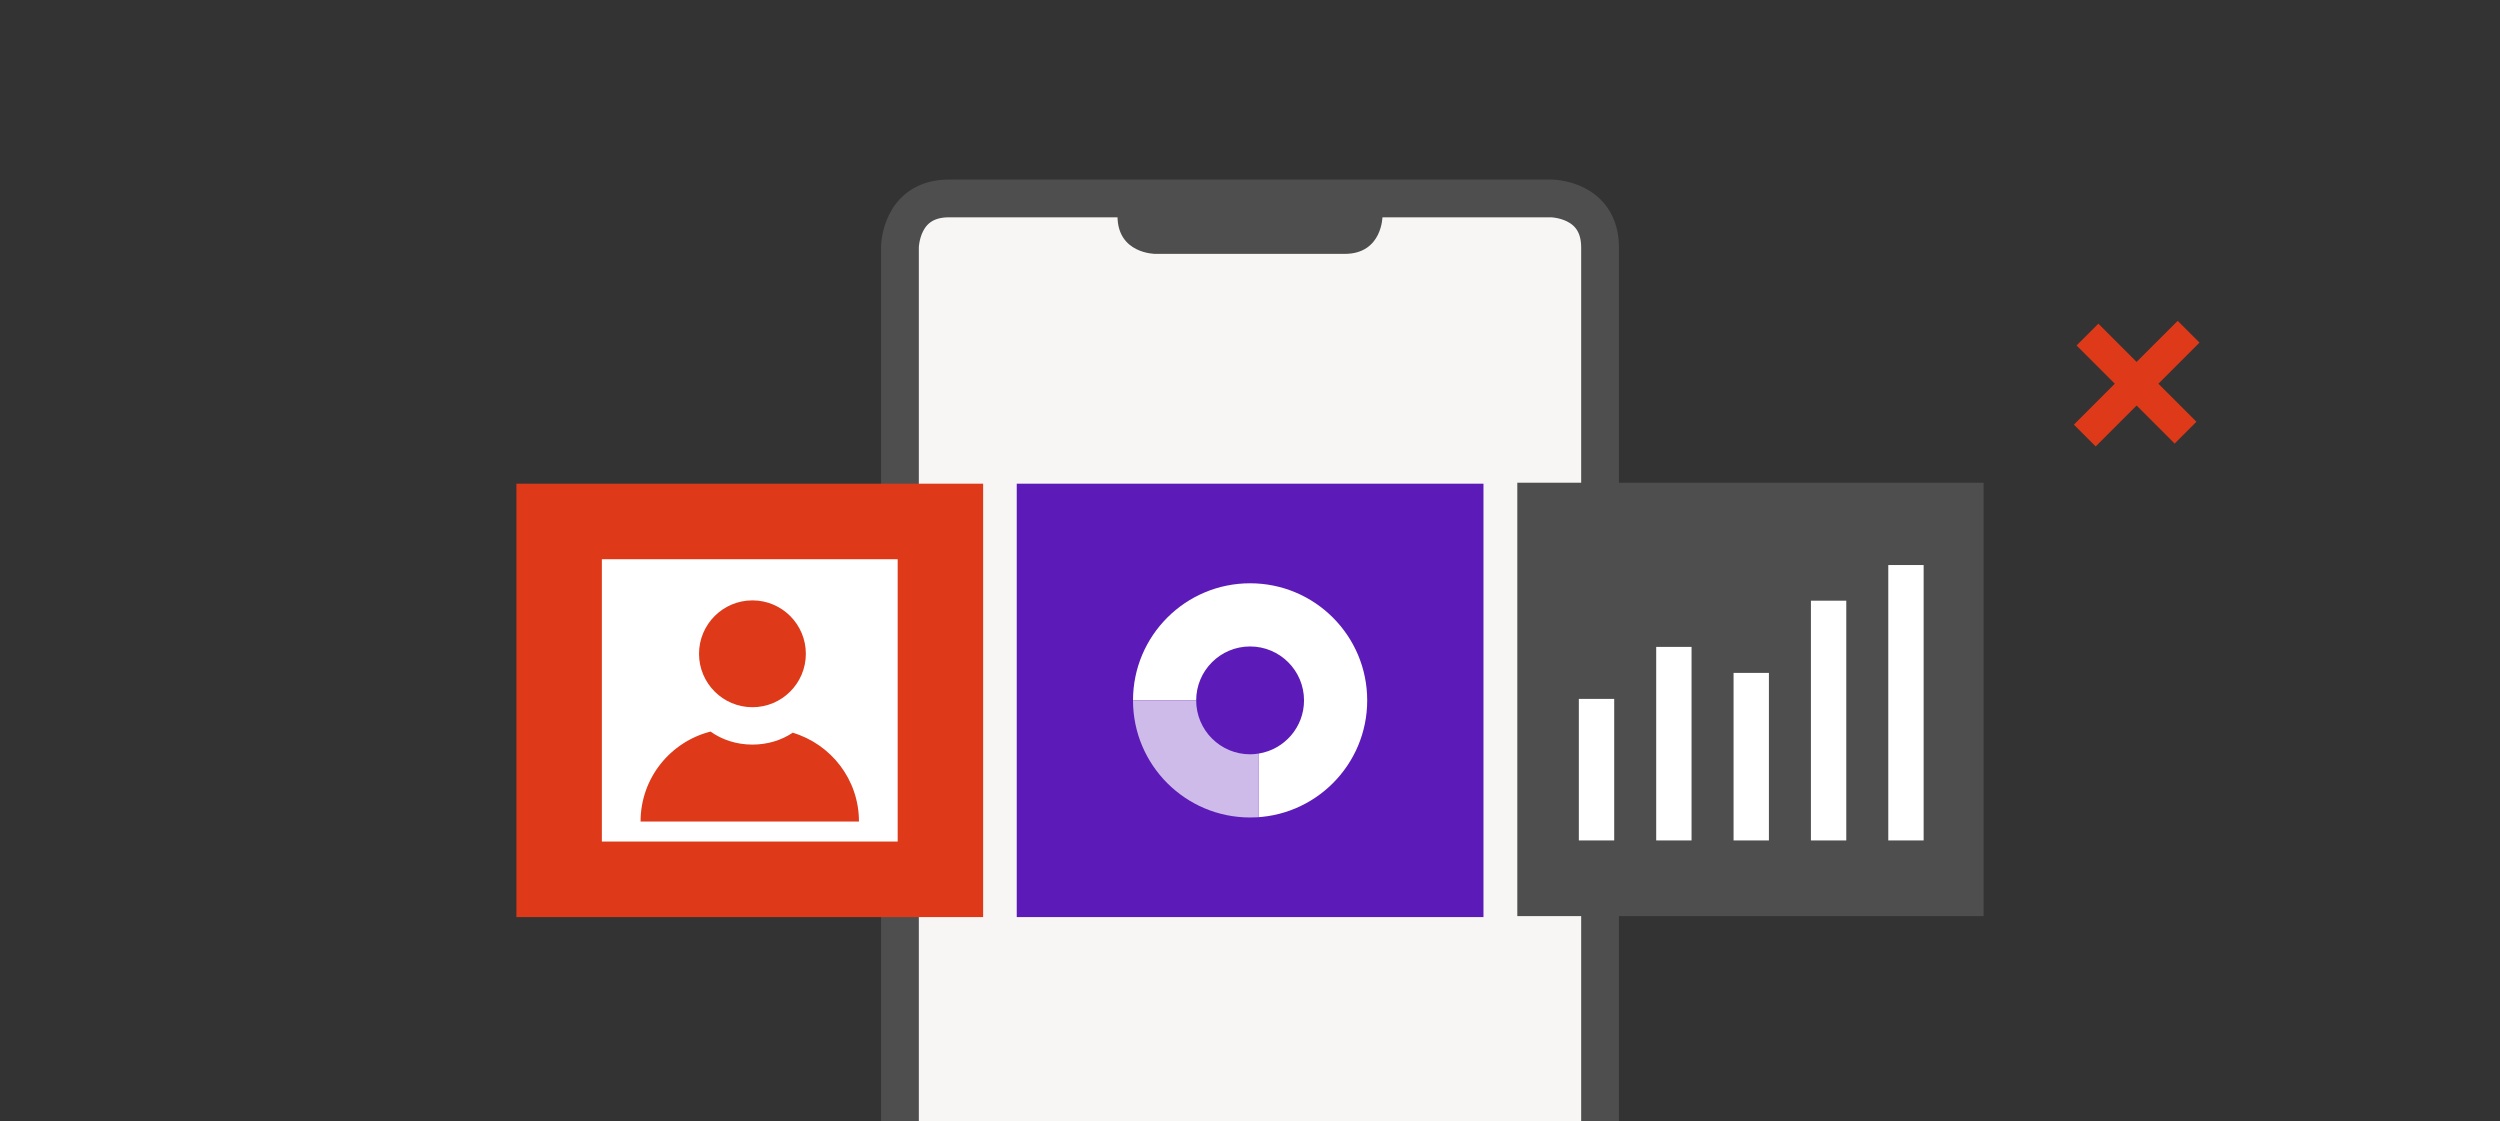
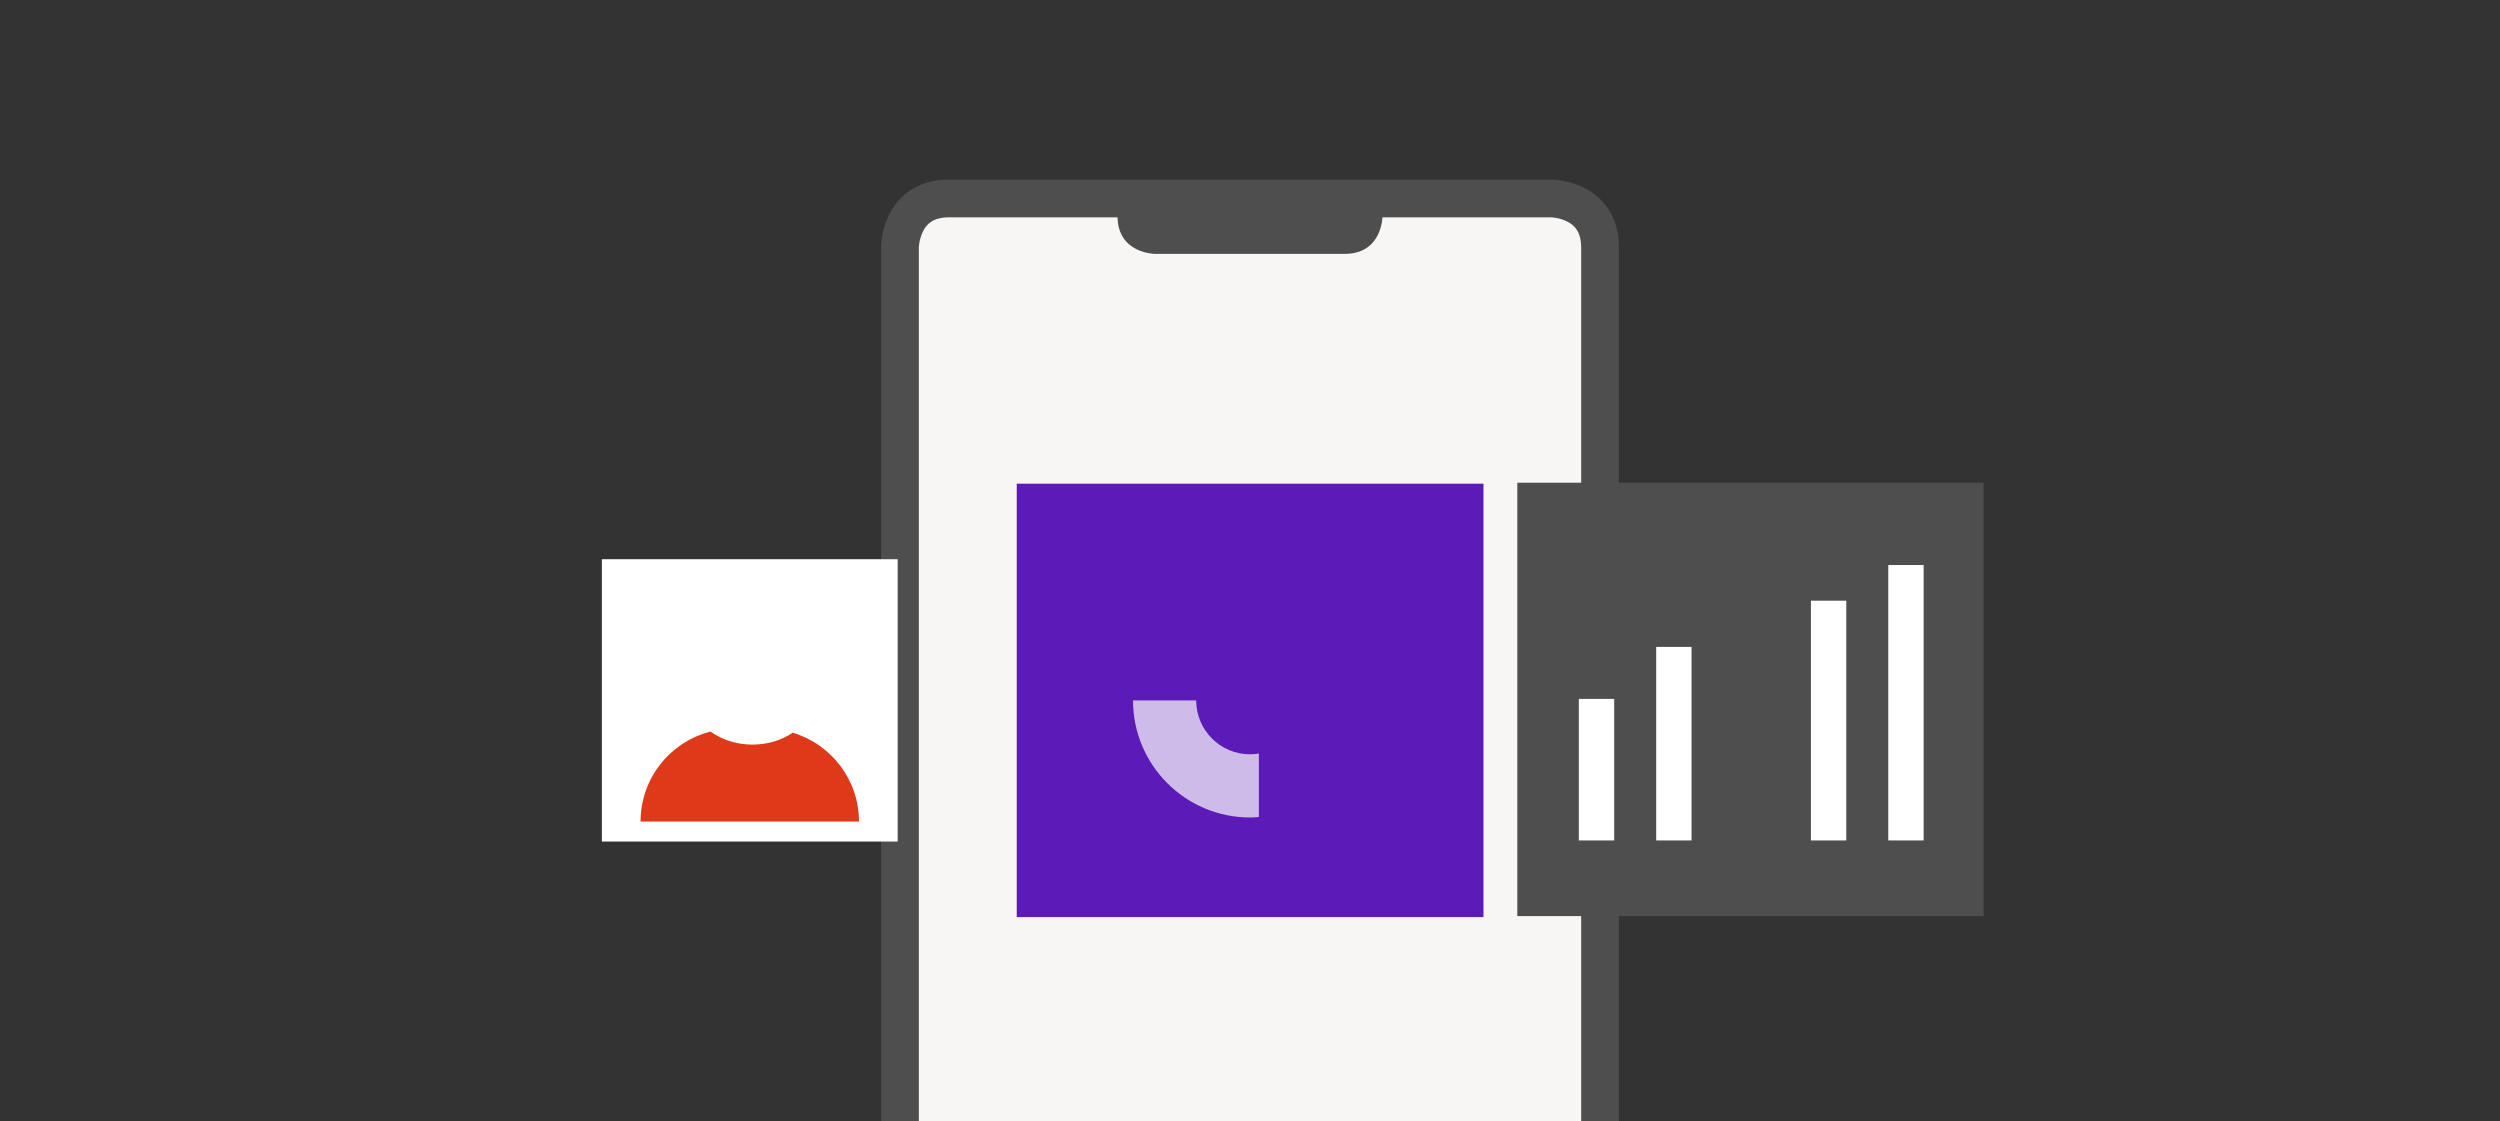
<svg xmlns="http://www.w3.org/2000/svg" version="1.1" id="Layer_1" x="0px" y="0px" width="350px" height="157px" viewBox="0 0 350 157" enable-background="new 0 0 350 157" xml:space="preserve">
  <rect x="0" y="0" width="350" height="157" fill="#333333" stroke="none" />
  <g>
    <g>
      <path fill="#F7F6F4" d="M224.009,157V34.654c0-6.875-6.875-6.875-6.875-6.875h-84.267c-6.876,0-6.876,6.875-6.876,6.875V157" />
      <path fill="none" stroke="#4E4E4E" stroke-width="5.289" d="M224.009,157V34.654c0-6.875-6.875-6.875-6.875-6.875h-84.267    c-6.876,0-6.876,6.875-6.876,6.875V157" />
      <path fill="#4E4E4E" d="M193.552,26.086v4.169c0,0,0,5.288-5.289,5.288h-26.525c0,0-5.288,0-5.288-5.288v-4.169H193.552z" />
-       <rect x="72.296" y="67.716" fill="#DE3919" width="65.342" height="60.675" />
      <rect x="84.261" y="78.291" fill="#FFFFFF" width="41.413" height="39.525" />
-       <path fill="#DE3919" d="M105.341,99.009c4.13,0,7.477-3.348,7.477-7.478c0-4.129-3.347-7.477-7.477-7.477    s-7.477,3.348-7.477,7.477C97.864,95.661,101.211,99.009,105.341,99.009" />
      <path fill="#DE3919" d="M120.254,115.012c0-5.883-3.913-10.828-9.273-12.434c-1.541,1.04-3.502,1.666-5.641,1.666    c-2.243,0-4.289-0.69-5.862-1.824c-5.63,1.428-9.799,6.516-9.799,12.592h4.554H115.7H120.254z" />
      <rect x="142.344" y="67.716" fill="#5C1BB8" width="65.343" height="60.675" />
-       <path fill="#FFFFFF" d="M191.408,98.054c0-9.054-7.339-16.394-16.393-16.394c-9.054,0-16.393,7.34-16.393,16.394h8.844    c0-4.17,3.38-7.55,7.549-7.55c4.168,0,7.549,3.38,7.549,7.55c0,3.752-2.74,6.856-6.327,7.441v8.89    c-0.405,0.03-0.809,0.063-1.222,0.063C184.069,114.447,191.408,107.106,191.408,98.054 M175.015,105.603    c0.216,0,0.429-0.012,0.64-0.032C175.444,105.589,175.231,105.603,175.015,105.603" />
      <path fill="#CEBBEA" d="M167.466,98.054h-8.844c0,9.054,7.34,16.393,16.393,16.393c0.413,0,0.817-0.031,1.224-0.061v-8.891    c-0.399,0.065-0.806,0.108-1.224,0.108C170.846,105.604,167.466,102.223,167.466,98.054" />
      <rect x="212.424" y="67.58" fill="#4E4E4E" width="65.28" height="60.675" />
      <rect x="221.038" y="97.846" fill="#FFFFFF" width="4.949" height="19.816" />
      <rect x="231.868" y="90.566" fill="#FFFFFF" width="4.949" height="27.096" />
-       <rect x="242.698" y="94.206" fill="#FFFFFF" width="4.95" height="23.456" />
      <rect x="253.529" y="84.096" fill="#FFFFFF" width="4.949" height="33.566" />
      <rect x="264.36" y="79.105" fill="#FFFFFF" width="4.949" height="38.557" />
    </g>
-     <polygon fill="#DE3919" points="299.122,50.669 293.77,45.316 290.719,48.367 296.071,53.72 290.344,59.448 293.395,62.5    299.122,56.772 304.448,62.099 307.5,59.047 302.174,53.72 307.93,47.965 304.877,44.915  " />
  </g>
</svg>